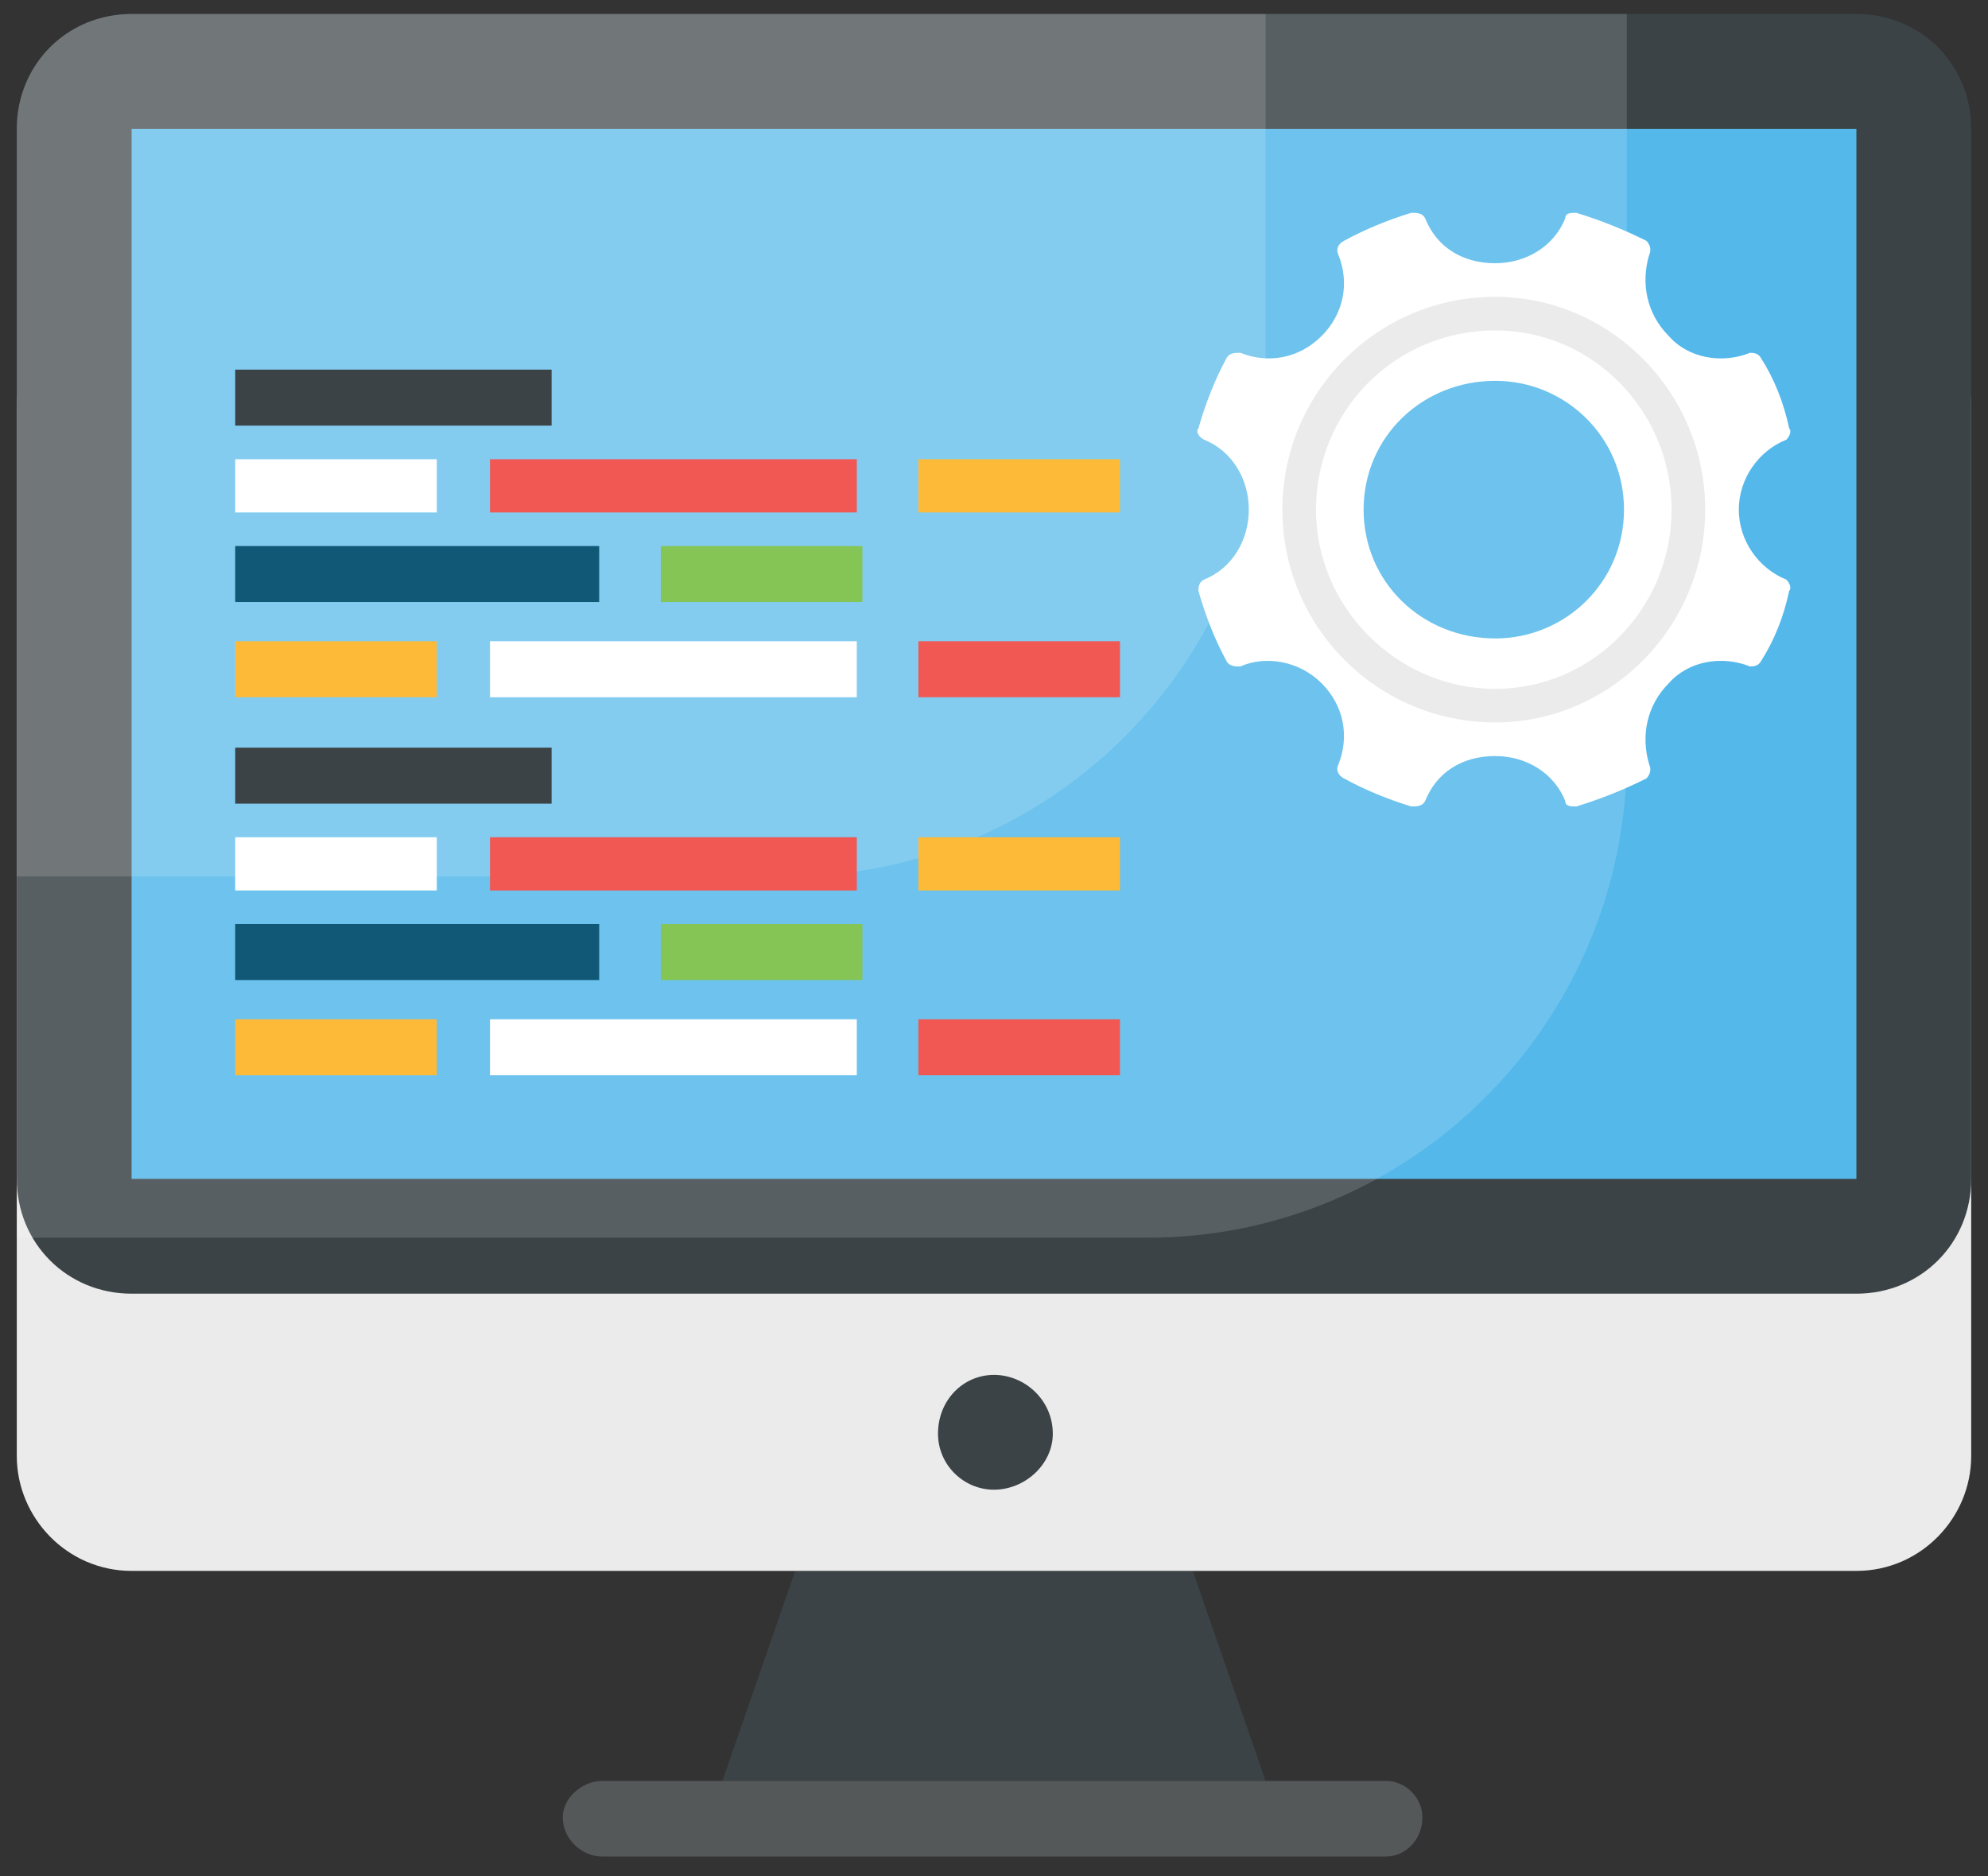
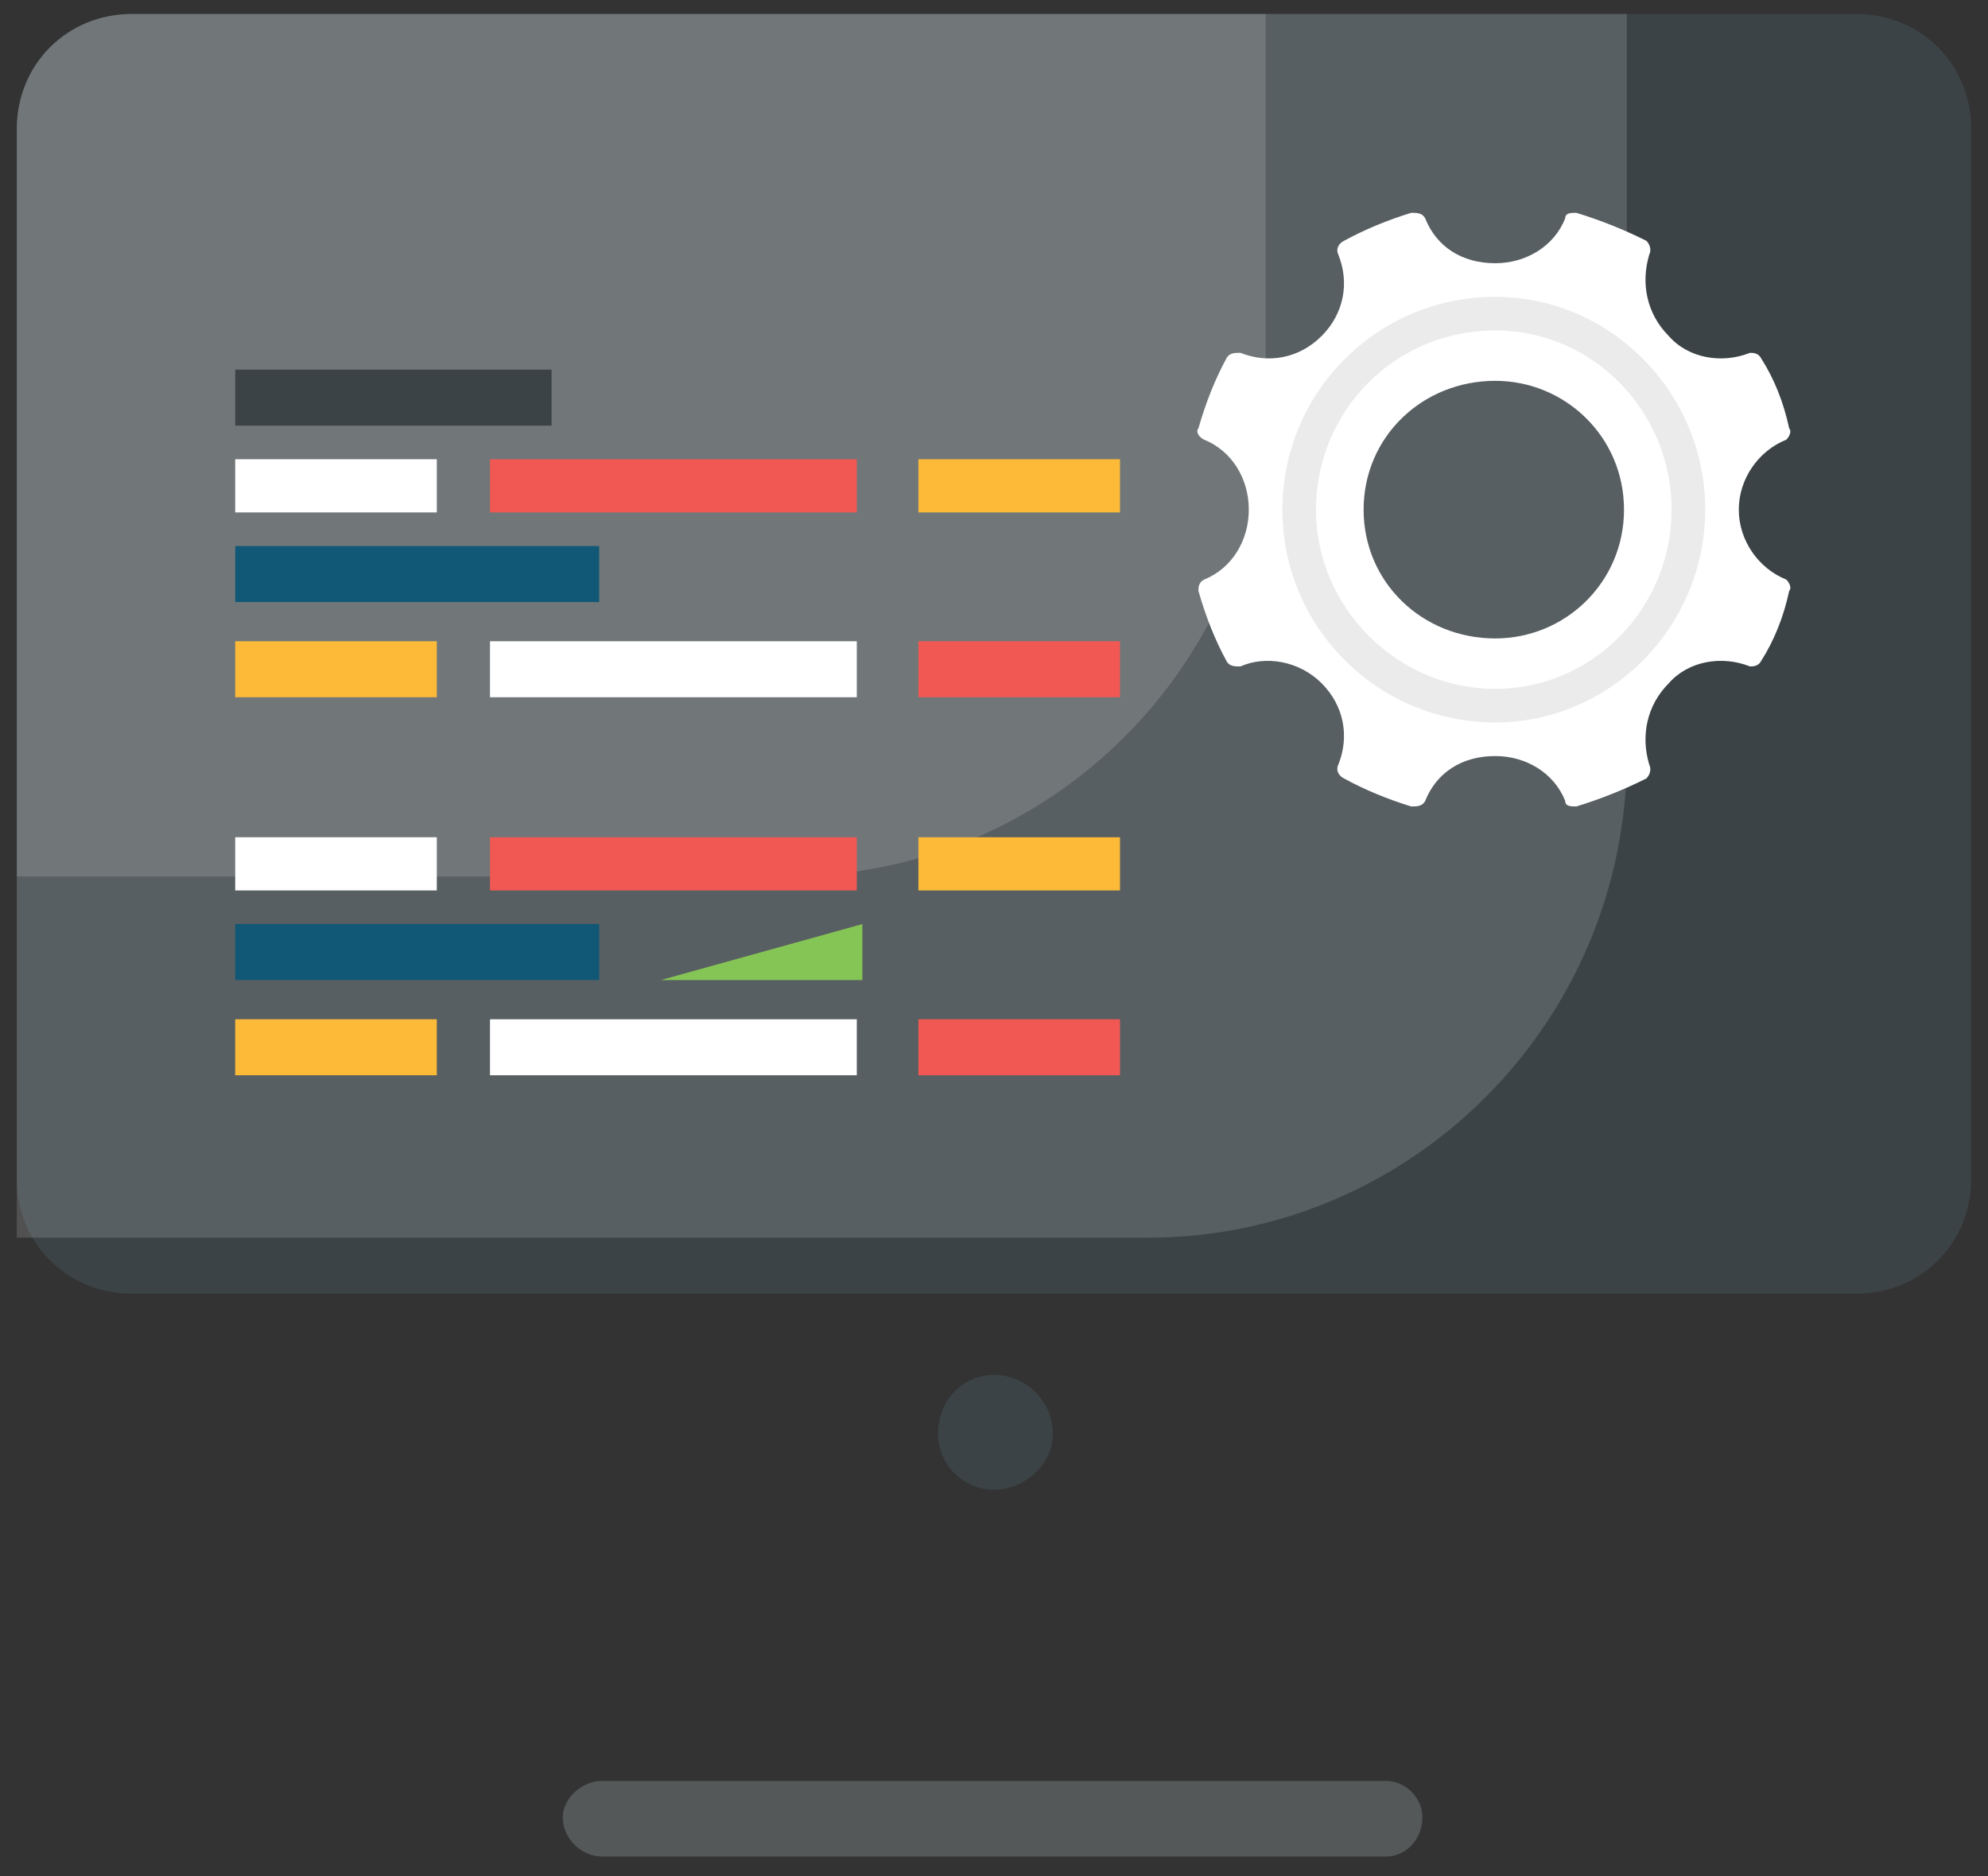
<svg xmlns="http://www.w3.org/2000/svg" version="1.2" viewBox="0 0 71 67" width="71" height="67">
  <rect x="0" y="0" width="71" height="67" fill="#333333" stroke="none" />
  <style>.a{fill:#3b4346}.b{fill:#545859}.c{fill:#ebebeb}.d{fill:#54b8ea}.e{opacity:.15;fill:#fff}.f{fill:#fff}.g{fill:#fdba38}.h{fill:#f15853}.i{fill:#85c555}.j{fill:#115876}</style>
-   <path class="a" d="m42.6 56.1l2.6 7.5h-19.4l2.6-7.5z" />
  <path class="b" d="m50.8 64.9c0 0.8-0.6 1.4-1.3 1.4h-28c-0.7 0-1.4-0.6-1.4-1.4 0-0.7 0.7-1.3 1.4-1.3h28c0.7 0 1.3 0.6 1.3 1.3z" />
-   <path class="c" d="m70.4 14.5v37.5c0 2.2-1.8 4.1-4.1 4.1h-61.6c-2.3 0-4.1-1.9-4.1-4.1v-37.5c0-2.3 1.8-4.2 4.1-4.2h61.6c2.3 0 4.1 1.9 4.1 4.2z" />
  <path class="a" d="m70.4 4.6v37.5c0 2.3-1.8 4.1-4.1 4.1h-61.6c-2.3 0-4.1-1.8-4.1-4.1v-37.5c0-2.3 1.8-4.1 4.1-4.1h61.6c2.3 0 4.1 1.8 4.1 4.1z" />
-   <path class="d" d="m4.7 4.6h61.6v37.5h-61.6z" />
  <path class="e" d="m58.1 0.5h-53.4c-2.3 0-4.1 1.8-4.1 4.1v39.6h40.4c9.4 0 17.1-7.7 17.1-17.2z" />
  <path class="e" d="m45.2 0.5v13.6c0 9.5-7.6 17.2-17.1 17.2h-27.5v-26.7c0-2.3 1.8-4.1 4.1-4.1z" />
  <path fill-rule="evenodd" class="a" d="m35.5 53.2c-1.1 0-2-0.9-2-2 0-1.2 0.9-2.1 2-2.1 1.1 0 2.1 0.9 2.1 2.1 0 1.1-1 2-2.1 2z" />
  <path fill-rule="evenodd" class="f" d="m15.6 16.4v1.9h-7.2v-1.9z" />
  <path fill-rule="evenodd" class="g" d="m40 16.4v1.9h-7.2v-1.9z" />
  <path fill-rule="evenodd" class="h" d="m30.6 16.4v1.9h-13.1v-1.9z" />
  <path fill-rule="evenodd" class="g" d="m15.6 22.9v2h-7.2v-2z" />
  <path fill-rule="evenodd" class="h" d="m40 22.9v2h-7.2v-2z" />
  <path fill-rule="evenodd" class="f" d="m30.6 22.9v2h-13.1v-2z" />
-   <path fill-rule="evenodd" class="i" d="m30.8 19.5v2h-7.2v-2z" />
  <path fill-rule="evenodd" class="j" d="m21.4 19.5v2h-13v-2z" />
  <path class="a" d="m8.4 13.2h11.3v2h-11.3z" />
  <path fill-rule="evenodd" class="f" d="m15.6 29.9v1.9h-7.2v-1.9z" />
  <path fill-rule="evenodd" class="g" d="m40 29.9v1.9h-7.2v-1.9z" />
  <path fill-rule="evenodd" class="h" d="m30.6 29.9v1.9h-13.1v-1.9z" />
  <path fill-rule="evenodd" class="g" d="m15.6 36.4v2h-7.2v-2z" />
  <path fill-rule="evenodd" class="h" d="m40 36.4v2h-7.2v-2z" />
  <path fill-rule="evenodd" class="f" d="m30.6 36.4v2h-13.1v-2z" />
-   <path fill-rule="evenodd" class="i" d="m30.8 33v2h-7.2v-2z" />
+   <path fill-rule="evenodd" class="i" d="m30.8 33v2h-7.2z" />
  <path fill-rule="evenodd" class="j" d="m21.4 33v2h-13v-2z" />
-   <path class="a" d="m8.4 26.7h11.3v2h-11.3z" />
  <path class="f" d="m63.8 20.7c-1-0.4-1.7-1.4-1.7-2.5 0-1.1 0.7-2.1 1.7-2.5 0.1-0.1 0.2-0.3 0.1-0.4q-0.3-1.4-1-2.5c-0.1-0.2-0.3-0.2-0.4-0.2-1 0.4-2.2 0.2-2.9-0.6-0.8-0.8-1-1.9-0.7-2.9 0.1-0.2 0-0.4-0.1-0.5q-1.2-0.6-2.5-1c-0.2 0-0.4 0-0.4 0.2-0.4 1-1.4 1.6-2.5 1.6-1.2 0-2.1-0.6-2.5-1.6-0.1-0.2-0.3-0.2-0.5-0.2q-1.3 0.4-2.4 1c-0.2 0.1-0.3 0.3-0.2 0.5 0.4 1 0.2 2.1-0.6 2.9-0.8 0.8-1.9 1-2.9 0.6-0.2 0-0.4 0-0.5 0.2q-0.6 1.1-1 2.5c-0.1 0.1 0 0.3 0.2 0.4 1 0.4 1.6 1.4 1.6 2.5 0 1.1-0.6 2.1-1.6 2.5-0.2 0.1-0.2 0.3-0.2 0.4q0.4 1.4 1 2.5c0.1 0.2 0.3 0.2 0.5 0.2 0.9-0.4 2.1-0.2 2.9 0.6 0.8 0.8 1 1.9 0.6 2.9-0.1 0.2 0 0.4 0.2 0.5q1.1 0.6 2.4 1c0.2 0 0.4 0 0.5-0.2 0.4-1 1.3-1.6 2.5-1.6 1.1 0 2.1 0.6 2.5 1.6 0 0.2 0.2 0.2 0.4 0.2q1.3-0.4 2.5-1c0.1-0.1 0.2-0.3 0.1-0.5-0.3-1-0.1-2.1 0.7-2.9 0.7-0.8 1.9-1 2.9-0.6 0.1 0 0.3 0 0.4-0.2q0.7-1.1 1-2.5c0.1-0.1 0-0.3-0.1-0.4zm-10.4 2.1c-2.6 0-4.7-2-4.7-4.6 0-2.6 2.1-4.6 4.7-4.6 2.5 0 4.6 2 4.6 4.6 0 2.6-2.1 4.6-4.6 4.6z" />
  <path class="c" d="m53.4 25.8c-4.2 0-7.6-3.4-7.6-7.6 0-4.2 3.4-7.6 7.6-7.6 4.1 0 7.5 3.4 7.5 7.6 0 4.2-3.4 7.6-7.5 7.6zm0-14c-3.6 0-6.4 2.9-6.4 6.4 0 3.5 2.9 6.4 6.4 6.4 3.5 0 6.3-2.9 6.3-6.4 0-3.5-2.8-6.4-6.3-6.4z" />
</svg>